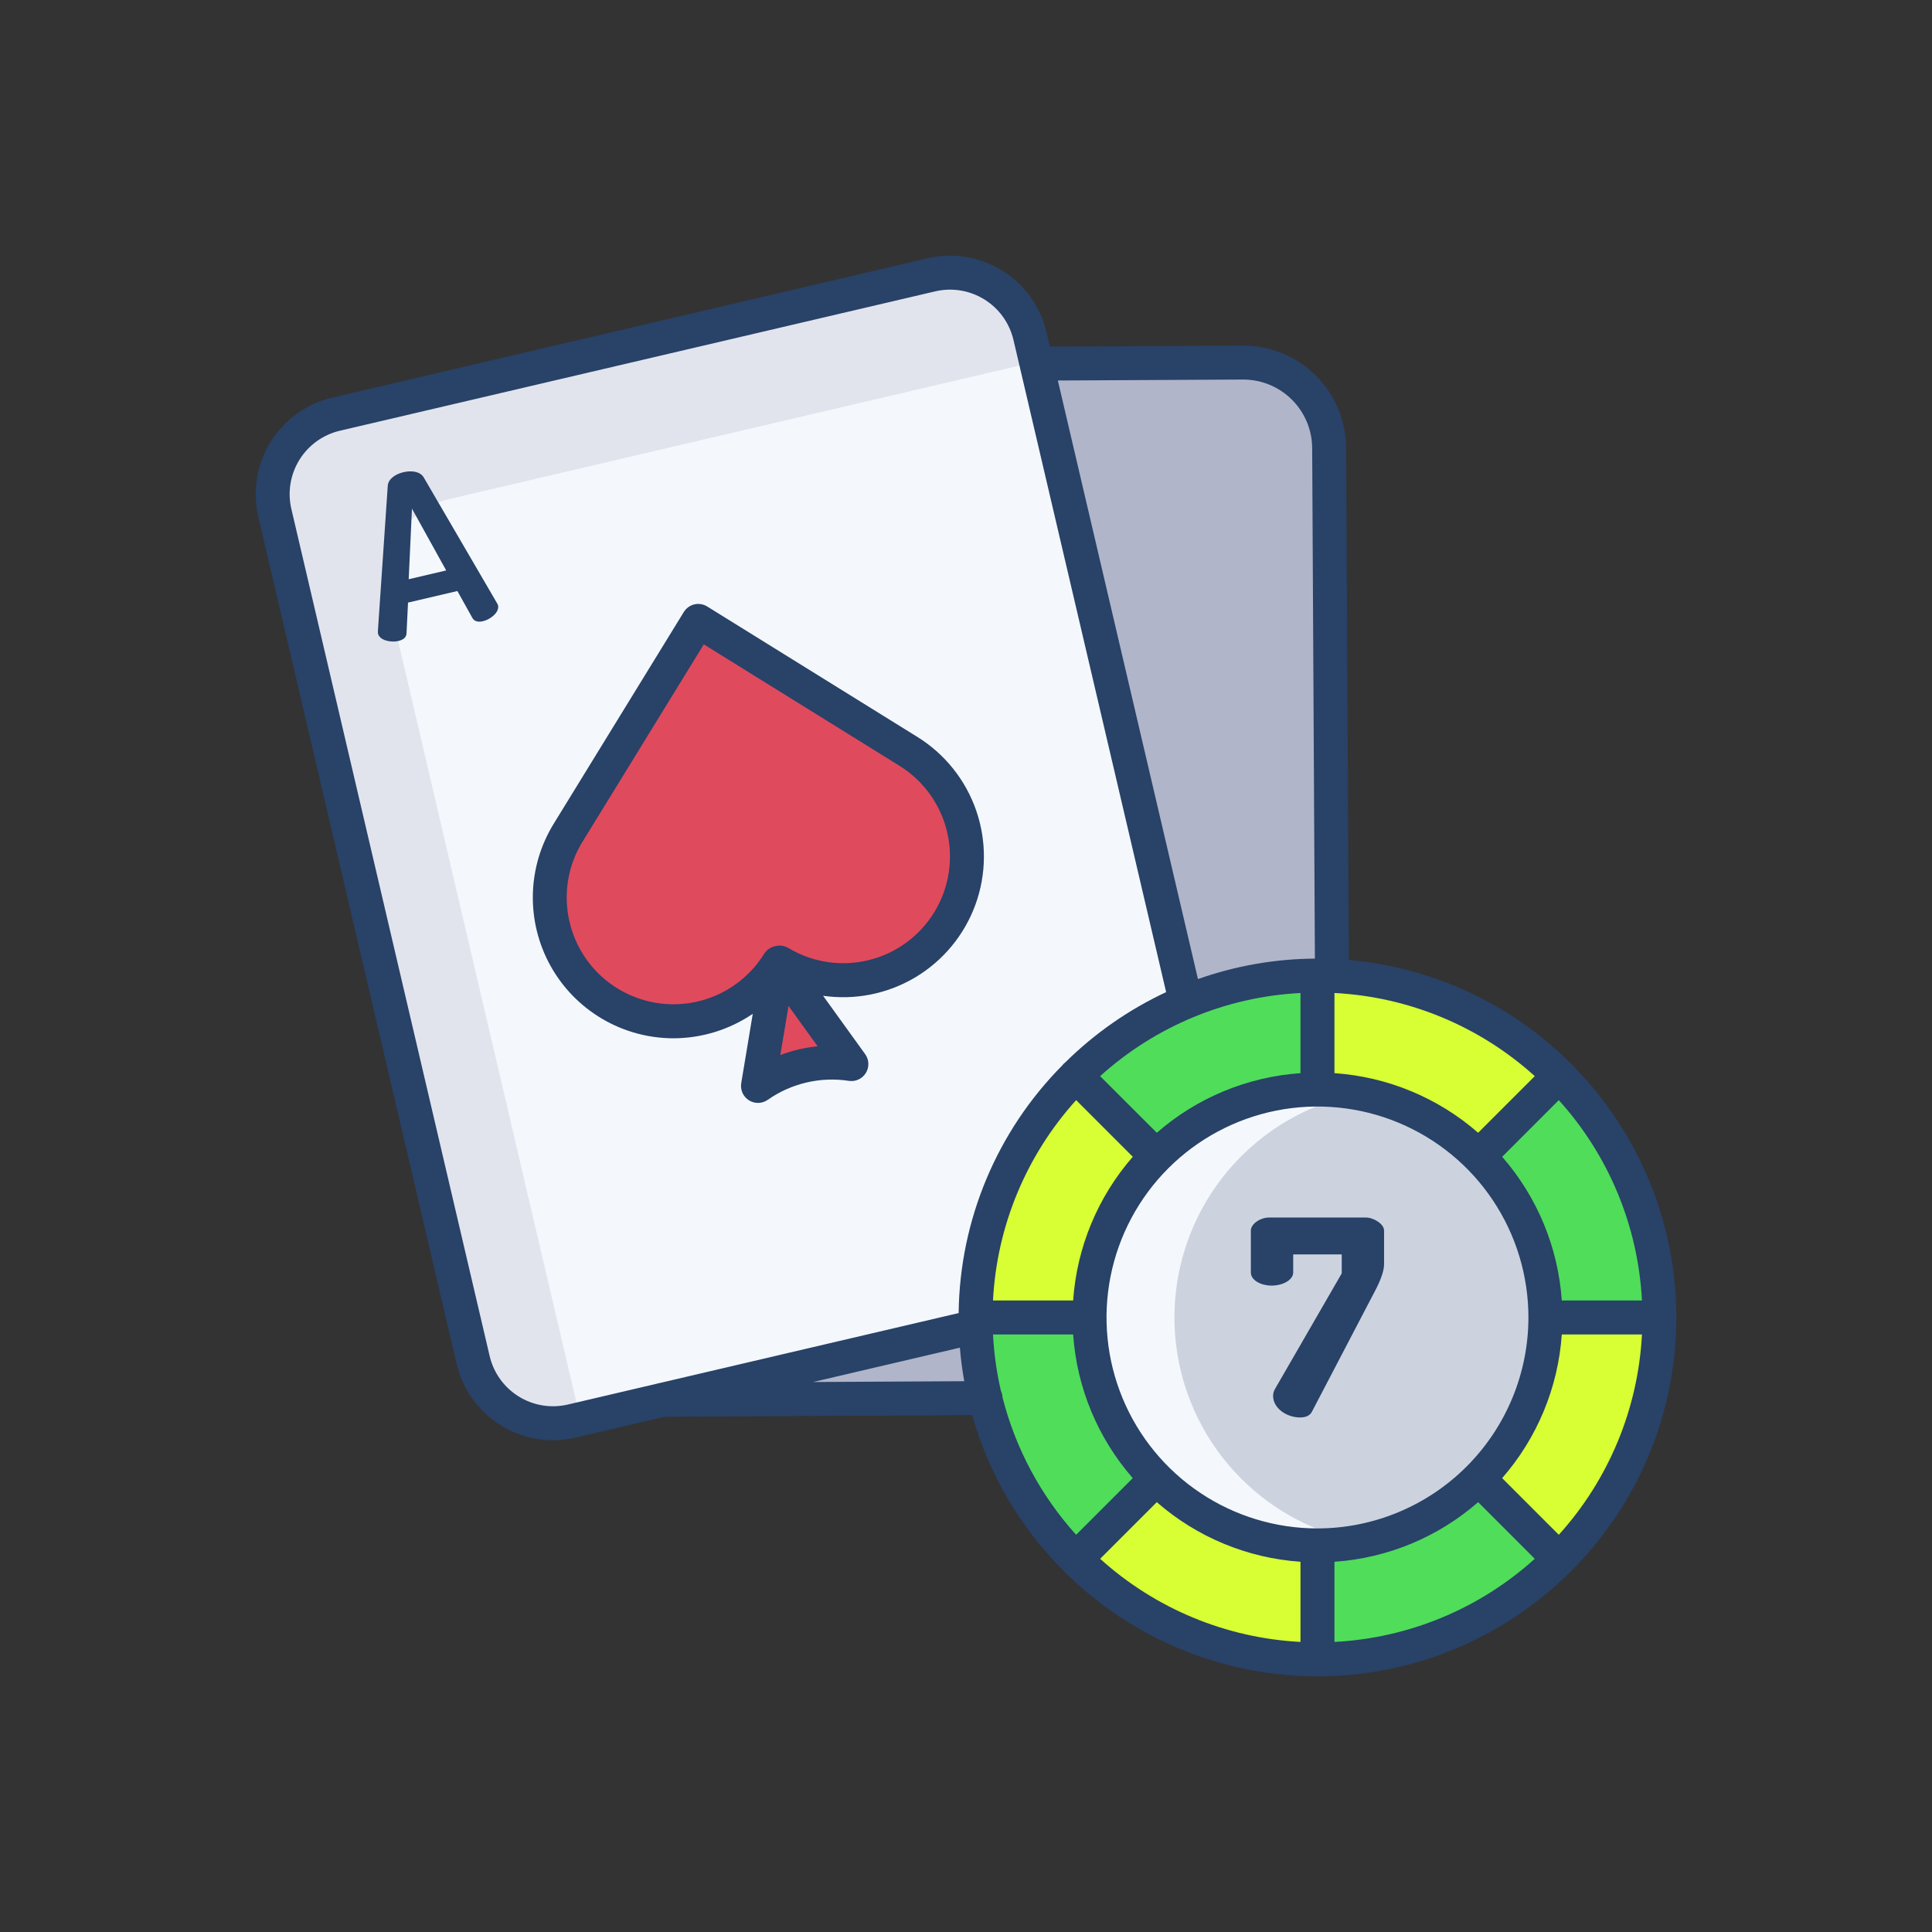
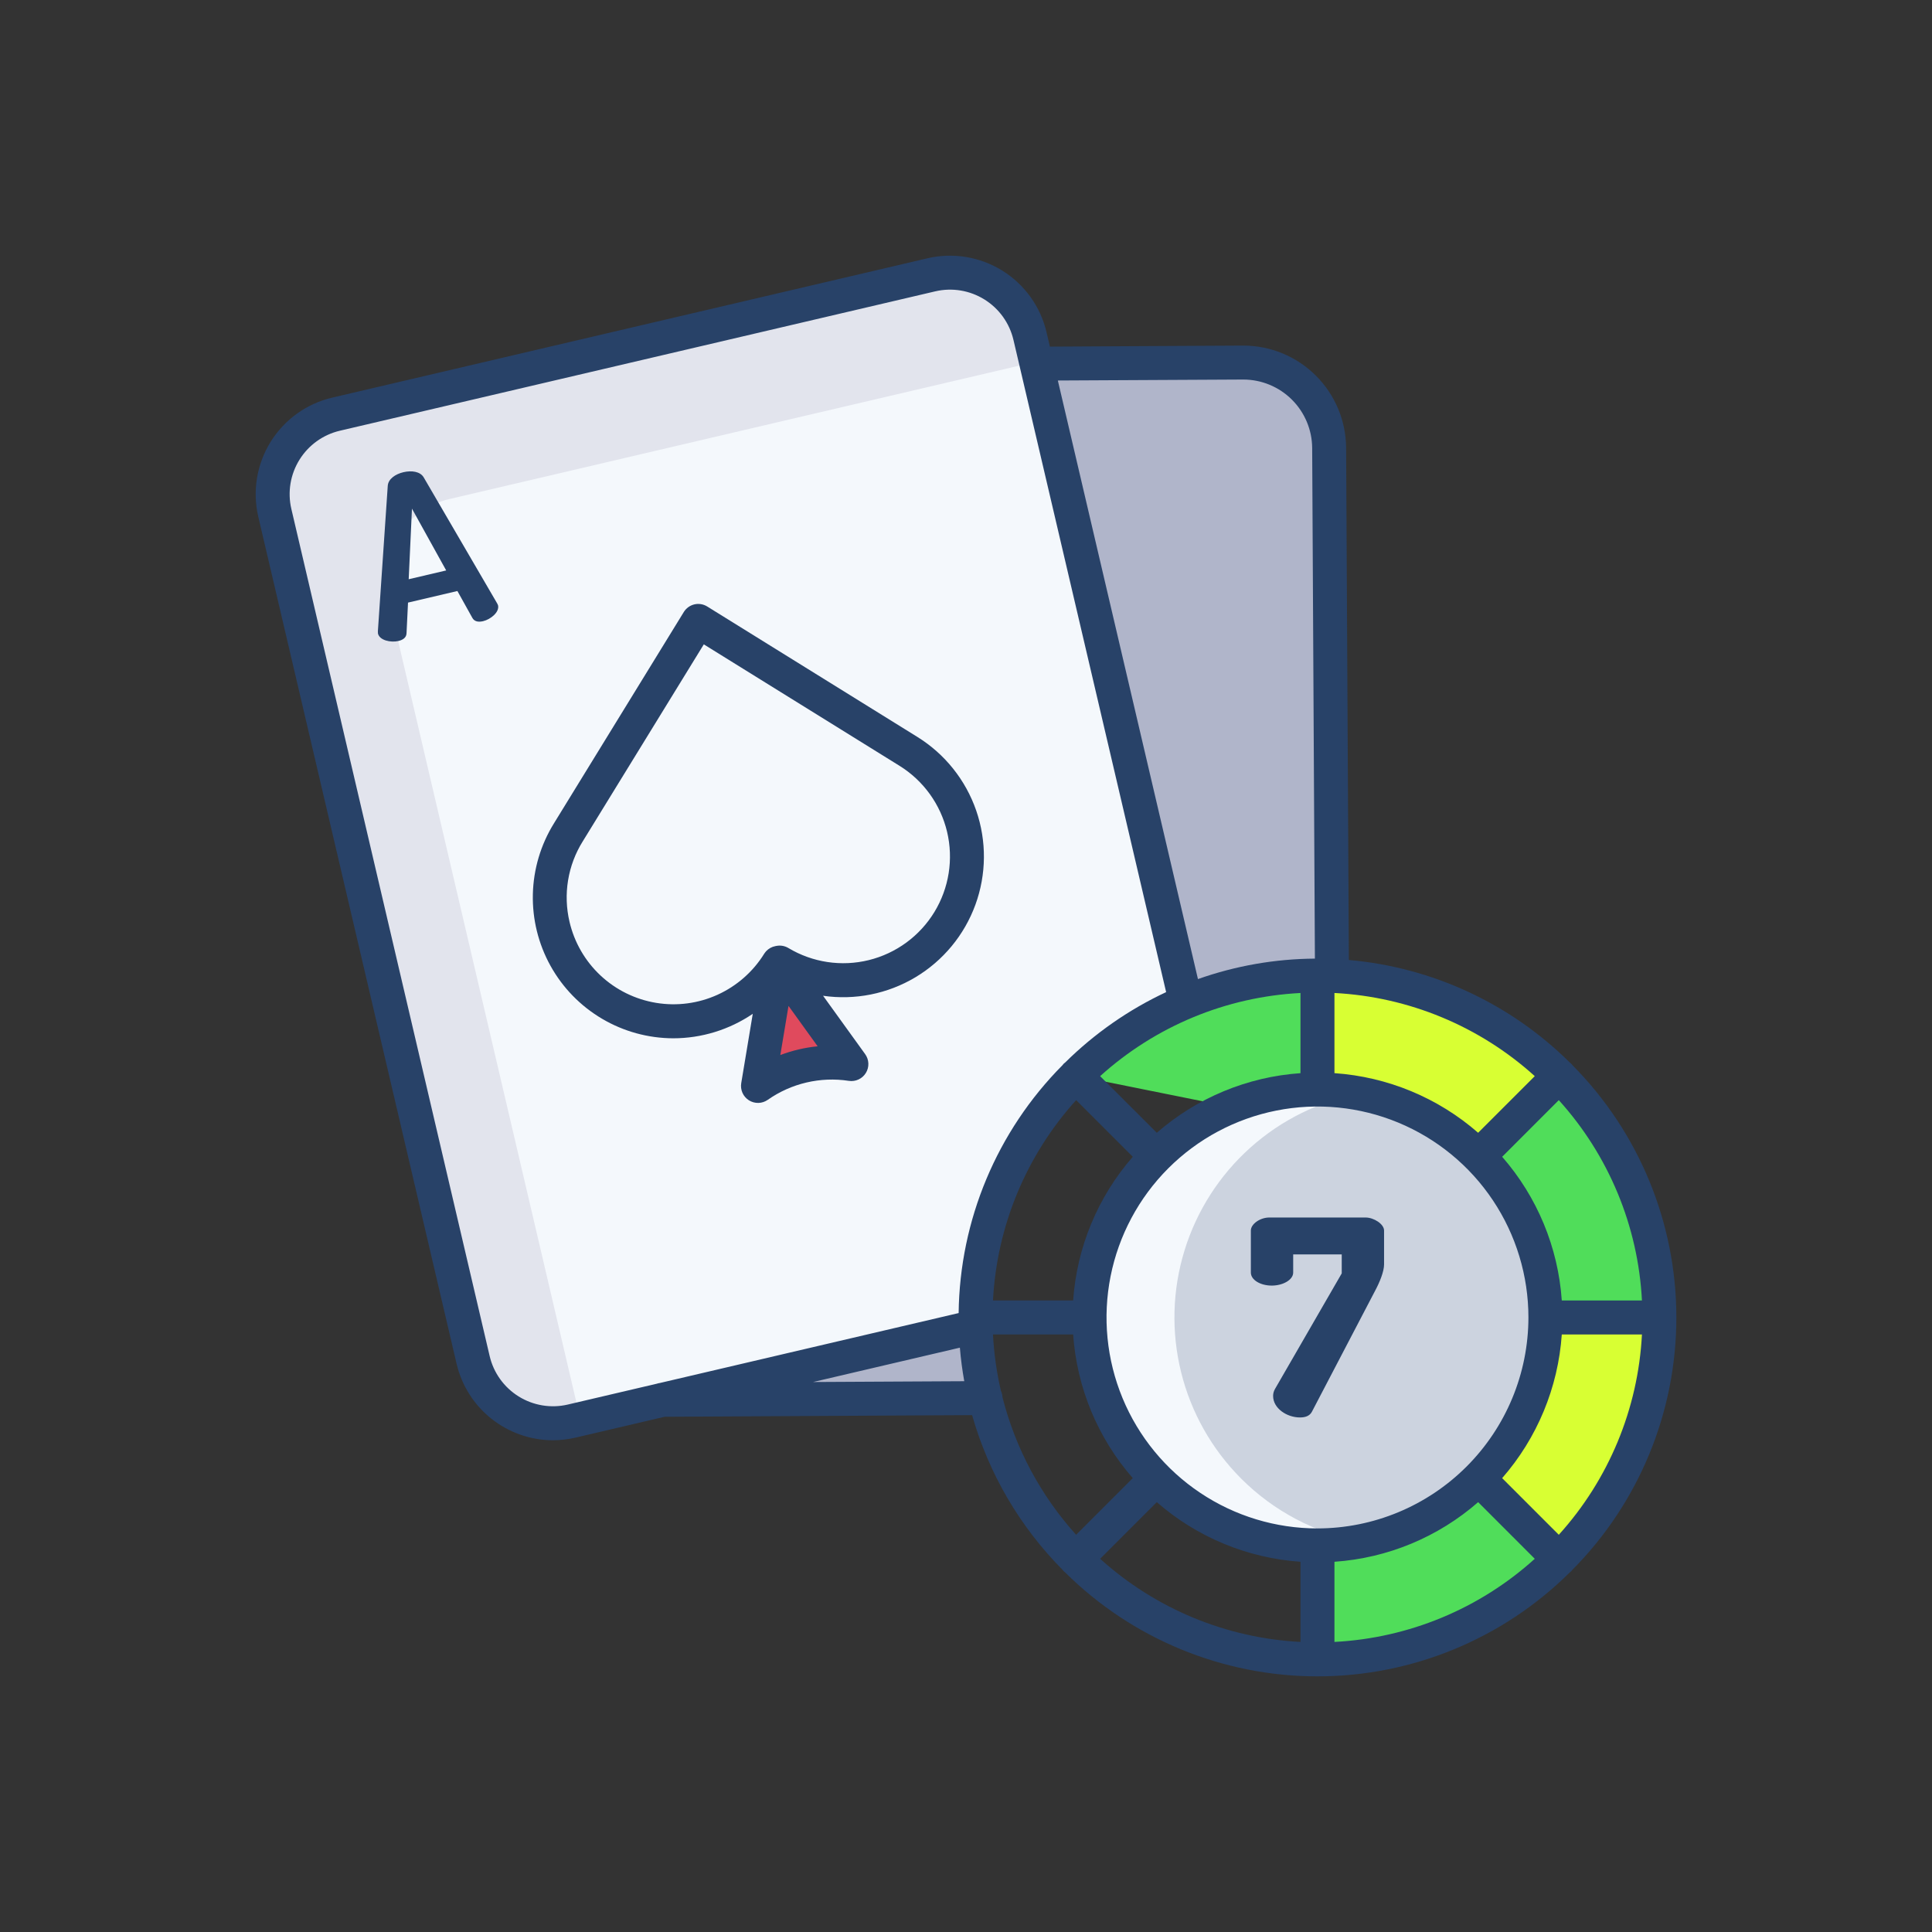
<svg xmlns="http://www.w3.org/2000/svg" width="100" height="100" viewBox="0 0 100 100" fill="none">
  <rect x="0" y="0" width="100" height="100" fill="#333333" stroke="none" />
  <path d="M85.889 68.192H79.99C79.992 66.642 79.688 65.108 79.095 63.676C78.502 62.244 77.631 60.944 76.534 59.85L80.706 55.679C82.351 57.321 83.656 59.271 84.546 61.419C85.435 63.566 85.891 65.868 85.889 68.192Z" fill="#50DD5A" />
  <path d="M79.99 68.192H85.889C85.892 70.516 85.435 72.819 84.546 74.966C83.656 77.114 82.352 79.064 80.706 80.706L76.534 76.534C77.631 75.44 78.502 74.14 79.095 72.708C79.688 71.276 79.992 69.742 79.99 68.192Z" fill="#D8FF33" />
  <path d="M68.943 50.513C73.374 50.694 77.575 52.539 80.706 55.679L76.534 59.85C75.44 58.752 74.14 57.882 72.708 57.289C71.276 56.696 69.742 56.392 68.192 56.394V50.495C68.444 50.495 68.694 50.501 68.943 50.513Z" fill="#D8FF33" />
  <path d="M76.534 76.534L80.706 80.706C79.064 82.352 77.114 83.656 74.966 84.546C72.819 85.435 70.516 85.892 68.192 85.889V79.99C69.742 79.992 71.276 79.688 72.708 79.095C74.14 78.502 75.44 77.631 76.534 76.534Z" fill="#50DD5A" />
  <path d="M76.534 59.85C78.464 61.78 79.665 64.319 79.933 67.035C80.2 69.752 79.517 72.477 78.001 74.746C76.485 77.016 74.228 78.689 71.616 79.481C69.004 80.273 66.199 80.136 63.677 79.091C61.155 78.047 59.074 76.16 57.787 73.753C56.501 71.346 56.089 68.567 56.621 65.89C57.154 63.213 58.598 60.803 60.708 59.072C62.818 57.34 65.462 56.394 68.192 56.394C69.742 56.392 71.276 56.696 72.708 57.289C74.14 57.882 75.44 58.752 76.534 59.85Z" fill="#CCD3DF" />
  <path d="M68.797 23.185L68.943 50.513C68.694 50.501 68.444 50.495 68.192 50.495C65.853 50.492 63.537 50.954 61.379 51.855L53.649 18.831L53.681 18.824L64.329 18.767C64.913 18.763 65.491 18.875 66.031 19.095C66.572 19.315 67.063 19.64 67.478 20.05C67.893 20.46 68.223 20.948 68.449 21.486C68.676 22.024 68.794 22.601 68.797 23.185Z" fill="#B0B5CA" />
-   <path d="M68.192 79.99V85.889C65.868 85.891 63.566 85.435 61.419 84.546C59.271 83.656 57.321 82.351 55.679 80.706L59.85 76.534C60.944 77.631 62.244 78.502 63.676 79.095C65.108 79.688 66.642 79.992 68.192 79.99Z" fill="#D8FF33" />
-   <path d="M68.192 50.495V56.394C66.642 56.392 65.108 56.696 63.676 57.289C62.244 57.882 60.944 58.752 59.85 59.85L55.679 55.679L55.678 55.678C57.32 54.032 59.27 52.728 61.418 51.838C63.565 50.949 65.868 50.492 68.192 50.495Z" fill="#50DD5A" />
+   <path d="M68.192 50.495V56.394C66.642 56.392 65.108 56.696 63.676 57.289L55.679 55.679L55.678 55.678C57.32 54.032 59.27 52.728 61.418 51.838C63.565 50.949 65.868 50.492 68.192 50.495Z" fill="#50DD5A" />
  <path d="M61.379 51.854L53.312 17.391C53.055 16.294 52.373 15.345 51.416 14.751C50.459 14.157 49.305 13.967 48.208 14.224L17.391 21.438C16.848 21.565 16.335 21.798 15.882 22.123C15.429 22.449 15.044 22.86 14.75 23.334C14.456 23.808 14.258 24.335 14.168 24.886C14.078 25.436 14.097 25.999 14.224 26.542L24.488 70.388C24.615 70.931 24.848 71.443 25.173 71.896C25.499 72.35 25.91 72.734 26.384 73.028C26.858 73.322 27.385 73.52 27.935 73.611C28.486 73.701 29.049 73.682 29.592 73.555L50.501 68.66C50.496 68.505 50.495 68.349 50.495 68.192C50.496 64.699 51.529 61.284 53.466 58.377C55.403 55.47 58.156 53.201 61.379 51.854Z" fill="#F4F8FC" />
-   <path d="M50.99 72.364C50.697 71.15 50.533 69.909 50.501 68.661C50.497 68.505 50.495 68.349 50.495 68.192H56.394C56.392 69.742 56.696 71.276 57.289 72.708C57.882 74.14 58.752 75.44 59.85 76.534L55.679 80.706C53.379 78.409 51.756 75.523 50.99 72.364Z" fill="#50DD5A" />
-   <path d="M55.679 55.679L59.85 59.85C58.752 60.944 57.882 62.244 57.289 63.676C56.696 65.108 56.392 66.642 56.394 68.192H50.495C50.492 65.867 50.949 63.565 51.838 61.418C52.727 59.27 54.032 57.319 55.678 55.678L55.679 55.679Z" fill="#D8FF33" />
  <path d="M50.99 72.364L34.298 72.453L50.501 68.661C50.533 69.909 50.697 71.15 50.99 72.364Z" fill="#B0B5CA" />
-   <path d="M47.023 38.892C48.462 39.782 49.489 41.204 49.882 42.849C50.275 44.494 50.002 46.227 49.121 47.671C48.24 49.114 46.824 50.151 45.182 50.554C43.54 50.957 41.805 50.694 40.355 49.823L40.298 49.834C40.297 49.837 40.295 49.839 40.294 49.842L40.292 49.84L40.291 49.845C39.391 51.279 37.959 52.297 36.309 52.678C34.659 53.059 32.925 52.771 31.487 51.876C30.05 50.982 29.024 49.554 28.637 47.906C28.249 46.258 28.529 44.523 29.418 43.081L36.143 32.139L47.023 38.892Z" fill="#E04A5D" />
  <path d="M40.294 49.842L44.067 55.076C43.736 55.025 43.401 54.999 43.065 54.999C41.694 55 40.356 55.422 39.233 56.208L40.291 49.845L40.294 49.842Z" fill="#E04A5D" />
  <path d="M20.083 30.936C19.956 30.393 19.937 29.831 20.027 29.28C20.118 28.73 20.316 28.203 20.61 27.729C20.904 27.255 21.288 26.843 21.741 26.518C22.195 26.193 22.707 25.96 23.25 25.833L53.623 18.723L53.312 17.391C53.055 16.294 52.373 15.345 51.416 14.751C50.459 14.157 49.305 13.967 48.208 14.224L17.391 21.438C16.848 21.565 16.335 21.798 15.882 22.123C15.429 22.449 15.044 22.86 14.75 23.334C14.456 23.808 14.258 24.335 14.168 24.886C14.078 25.436 14.097 25.999 14.224 26.542L24.488 70.388C24.615 70.931 24.848 71.443 25.173 71.896C25.499 72.35 25.91 72.734 26.384 73.028C26.858 73.322 27.385 73.52 27.935 73.611C28.486 73.701 29.049 73.682 29.592 73.555L30.036 73.451L20.083 30.936Z" fill="#E2E4ED" />
  <path d="M64.244 76.534C62.727 75.017 61.652 73.115 61.136 71.033C60.619 68.951 60.68 66.767 61.312 64.717C61.944 62.666 63.123 60.827 64.723 59.397C66.322 57.967 68.281 57.001 70.389 56.602C68.684 56.277 66.928 56.334 65.247 56.766C63.566 57.199 62.001 57.997 60.663 59.104C59.326 60.211 58.25 61.6 57.511 63.17C56.772 64.741 56.389 66.456 56.389 68.192C56.389 69.928 56.772 71.642 57.511 73.213C58.25 74.784 59.326 76.173 60.663 77.28C62.001 78.387 63.566 79.185 65.247 79.618C66.928 80.05 68.684 80.106 70.389 79.782C68.061 79.343 65.919 78.211 64.244 76.534Z" fill="#F4F8FC" />
  <path d="M81.39 55.134C81.37 55.107 81.349 55.082 81.327 55.057C81.303 55.035 81.277 55.014 81.25 54.994C78.177 51.944 74.131 50.066 69.817 49.689L69.675 23.18C69.666 21.774 69.102 20.429 68.105 19.438C67.108 18.446 65.76 17.889 64.354 17.887H64.325L54.343 17.941L54.167 17.191C53.856 15.868 53.032 14.723 51.878 14.006C50.723 13.29 49.331 13.06 48.008 13.368L17.191 20.582C15.868 20.893 14.723 21.716 14.006 22.871C13.289 24.026 13.06 25.418 13.368 26.742L23.633 70.588C23.896 71.712 24.531 72.714 25.435 73.433C26.339 74.151 27.459 74.544 28.613 74.548C29.01 74.547 29.405 74.501 29.791 74.411L34.4 73.332L50.316 73.247C51.174 76.267 52.784 79.021 54.995 81.251C55.014 81.278 55.035 81.303 55.057 81.327C55.081 81.349 55.106 81.37 55.133 81.389C58.606 84.834 63.3 86.768 68.192 86.768C73.084 86.768 77.778 84.834 81.251 81.389C81.278 81.37 81.303 81.349 81.327 81.326C81.35 81.302 81.371 81.277 81.39 81.25C84.835 77.777 86.768 73.084 86.768 68.192C86.768 63.3 84.835 58.607 81.39 55.134V55.134ZM80.683 79.44L77.751 76.508C79.564 74.433 80.648 71.821 80.838 69.071H84.987C84.788 72.919 83.268 76.582 80.683 79.44ZM51.89 72.328C51.885 72.211 51.857 72.096 51.807 71.99C51.585 71.031 51.448 70.054 51.397 69.071H55.546C55.735 71.821 56.819 74.433 58.632 76.508L55.7 79.44C53.871 77.414 52.563 74.973 51.89 72.328ZM67.313 51.397V55.547C64.564 55.736 61.951 56.82 59.876 58.633L56.943 55.701C59.802 53.116 63.464 51.596 67.313 51.397ZM68.192 79.111C66.032 79.111 63.921 78.471 62.126 77.271C60.33 76.071 58.931 74.366 58.104 72.371C57.278 70.375 57.062 68.18 57.483 66.062C57.904 63.944 58.944 61.998 60.471 60.471C61.998 58.944 63.944 57.904 66.062 57.483C68.18 57.062 70.375 57.278 72.37 58.104C74.366 58.931 76.071 60.33 77.271 62.126C78.47 63.922 79.111 66.032 79.111 68.192C79.108 71.087 77.956 73.862 75.909 75.909C73.862 77.956 71.087 79.108 68.192 79.111ZM76.508 58.632C74.433 56.819 71.82 55.735 69.071 55.546V51.397C72.919 51.596 76.582 53.116 79.44 55.701L76.508 58.632ZM55.701 56.943L58.633 59.875C56.82 61.951 55.736 64.563 55.546 67.312H51.397C51.596 63.464 53.116 59.802 55.701 56.943ZM59.876 77.751C61.952 79.564 64.564 80.648 67.313 80.837V84.986C63.465 84.787 59.802 83.267 56.944 80.683L59.876 77.751ZM69.071 80.837C71.821 80.648 74.433 79.564 76.509 77.751L79.44 80.683C76.582 83.267 72.92 84.787 69.071 84.986V80.837ZM80.838 67.312C80.649 64.563 79.565 61.951 77.752 59.875L80.683 56.943C83.268 59.802 84.788 63.464 84.987 67.313L80.838 67.312ZM64.334 19.645H64.354C65.295 19.646 66.198 20.019 66.866 20.683C67.533 21.347 67.912 22.248 67.918 23.19L68.059 49.618C65.997 49.631 63.951 49.989 62.006 50.677L54.754 19.695L64.334 19.645ZM29.391 72.699C28.521 72.903 27.606 72.752 26.847 72.281C26.088 71.81 25.547 71.057 25.344 70.187L15.08 26.341C14.877 25.471 15.028 24.557 15.499 23.798C15.97 23.039 16.723 22.498 17.592 22.294L48.409 15.08C49.279 14.877 50.193 15.028 50.952 15.499C51.711 15.97 52.252 16.723 52.456 17.592L60.359 51.352C58.421 52.258 56.654 53.49 55.133 54.995C55.107 55.014 55.081 55.035 55.057 55.057C55.035 55.081 55.014 55.107 54.995 55.133C51.603 58.549 49.675 63.151 49.619 67.964L34.157 71.583C34.101 71.591 34.045 71.604 33.99 71.622L29.391 72.699ZM42.085 71.533L49.683 69.755C49.732 70.342 49.807 70.92 49.91 71.491L42.085 71.533Z" fill="#284268" />
  <path d="M34.844 53.742C36.313 53.742 37.748 53.3 38.963 52.475L38.366 56.064C38.338 56.235 38.361 56.41 38.431 56.568C38.502 56.726 38.618 56.859 38.764 56.952C38.911 57.044 39.081 57.091 39.254 57.087C39.427 57.083 39.595 57.027 39.737 56.928C40.958 56.071 42.462 55.719 43.936 55.945C44.107 55.971 44.282 55.946 44.439 55.873C44.596 55.8 44.728 55.682 44.818 55.534C44.908 55.387 44.953 55.216 44.946 55.043C44.94 54.87 44.882 54.703 44.781 54.562L42.602 51.541C44.258 51.78 45.946 51.442 47.381 50.584C48.817 49.725 49.914 48.399 50.487 46.827C51.06 45.255 51.074 43.534 50.528 41.953C49.981 40.372 48.907 39.027 47.486 38.145L36.605 31.392C36.507 31.331 36.397 31.29 36.283 31.271C36.169 31.252 36.052 31.256 35.939 31.283C35.827 31.31 35.721 31.358 35.627 31.426C35.533 31.494 35.453 31.58 35.393 31.678L28.672 42.617C27.989 43.719 27.612 44.984 27.581 46.28C27.549 47.576 27.865 48.857 28.494 49.991C29.123 51.125 30.043 52.07 31.16 52.729C32.276 53.389 33.548 53.738 34.845 53.742L34.844 53.742ZM40.39 54.608L40.813 52.065L42.321 54.156C41.66 54.221 41.011 54.373 40.39 54.608ZM29.479 47.717C29.312 47.01 29.286 46.277 29.404 45.56C29.522 44.844 29.781 44.158 30.167 43.542L36.429 33.352L46.559 39.638C47.798 40.407 48.682 41.634 49.02 43.051C49.358 44.469 49.122 45.963 48.363 47.208C47.604 48.452 46.384 49.346 44.969 49.695C43.554 50.044 42.058 49.819 40.808 49.07C40.623 48.959 40.403 48.919 40.19 48.96L40.132 48.971C39.949 49.006 39.782 49.099 39.655 49.235C39.649 49.241 39.644 49.249 39.638 49.255C39.621 49.274 39.605 49.293 39.591 49.314C39.578 49.331 39.566 49.348 39.555 49.365C39.554 49.367 39.552 49.369 39.551 49.371C38.975 50.299 38.136 51.035 37.142 51.487C36.147 51.939 35.041 52.086 33.963 51.908C32.885 51.731 31.883 51.239 31.085 50.493C30.287 49.747 29.728 48.781 29.479 47.717V47.717Z" fill="#284268" />
  <path d="M25.731 31.228L21.933 24.713C21.755 24.402 21.305 24.342 20.881 24.441C20.468 24.538 20.092 24.791 20.07 25.149L19.559 32.673C19.557 32.712 19.558 32.751 19.563 32.79C19.646 33.147 20.228 33.27 20.619 33.178C20.864 33.121 21.036 32.998 21.042 32.773L21.119 31.19L23.675 30.591L24.446 31.976C24.552 32.175 24.76 32.209 25.005 32.152C25.396 32.06 25.86 31.681 25.779 31.335C25.767 31.298 25.751 31.262 25.731 31.228ZM21.154 29.981L21.323 26.327L23.095 29.526L21.154 29.981Z" fill="#284268" />
  <path d="M70.684 63.018H65.699C65.222 63.018 64.744 63.355 64.744 63.692V65.868C64.744 66.248 65.236 66.542 65.826 66.542C66.401 66.542 66.935 66.247 66.935 65.868V64.927H69.448V65.91L65.994 71.892C65.929 72.003 65.895 72.129 65.896 72.257C65.896 72.889 66.598 73.367 67.286 73.367C67.581 73.367 67.791 73.282 67.904 73.072L71.19 66.781C71.414 66.36 71.639 65.812 71.639 65.447V63.692C71.639 63.355 71.105 63.018 70.684 63.018Z" fill="#284268" />
</svg>